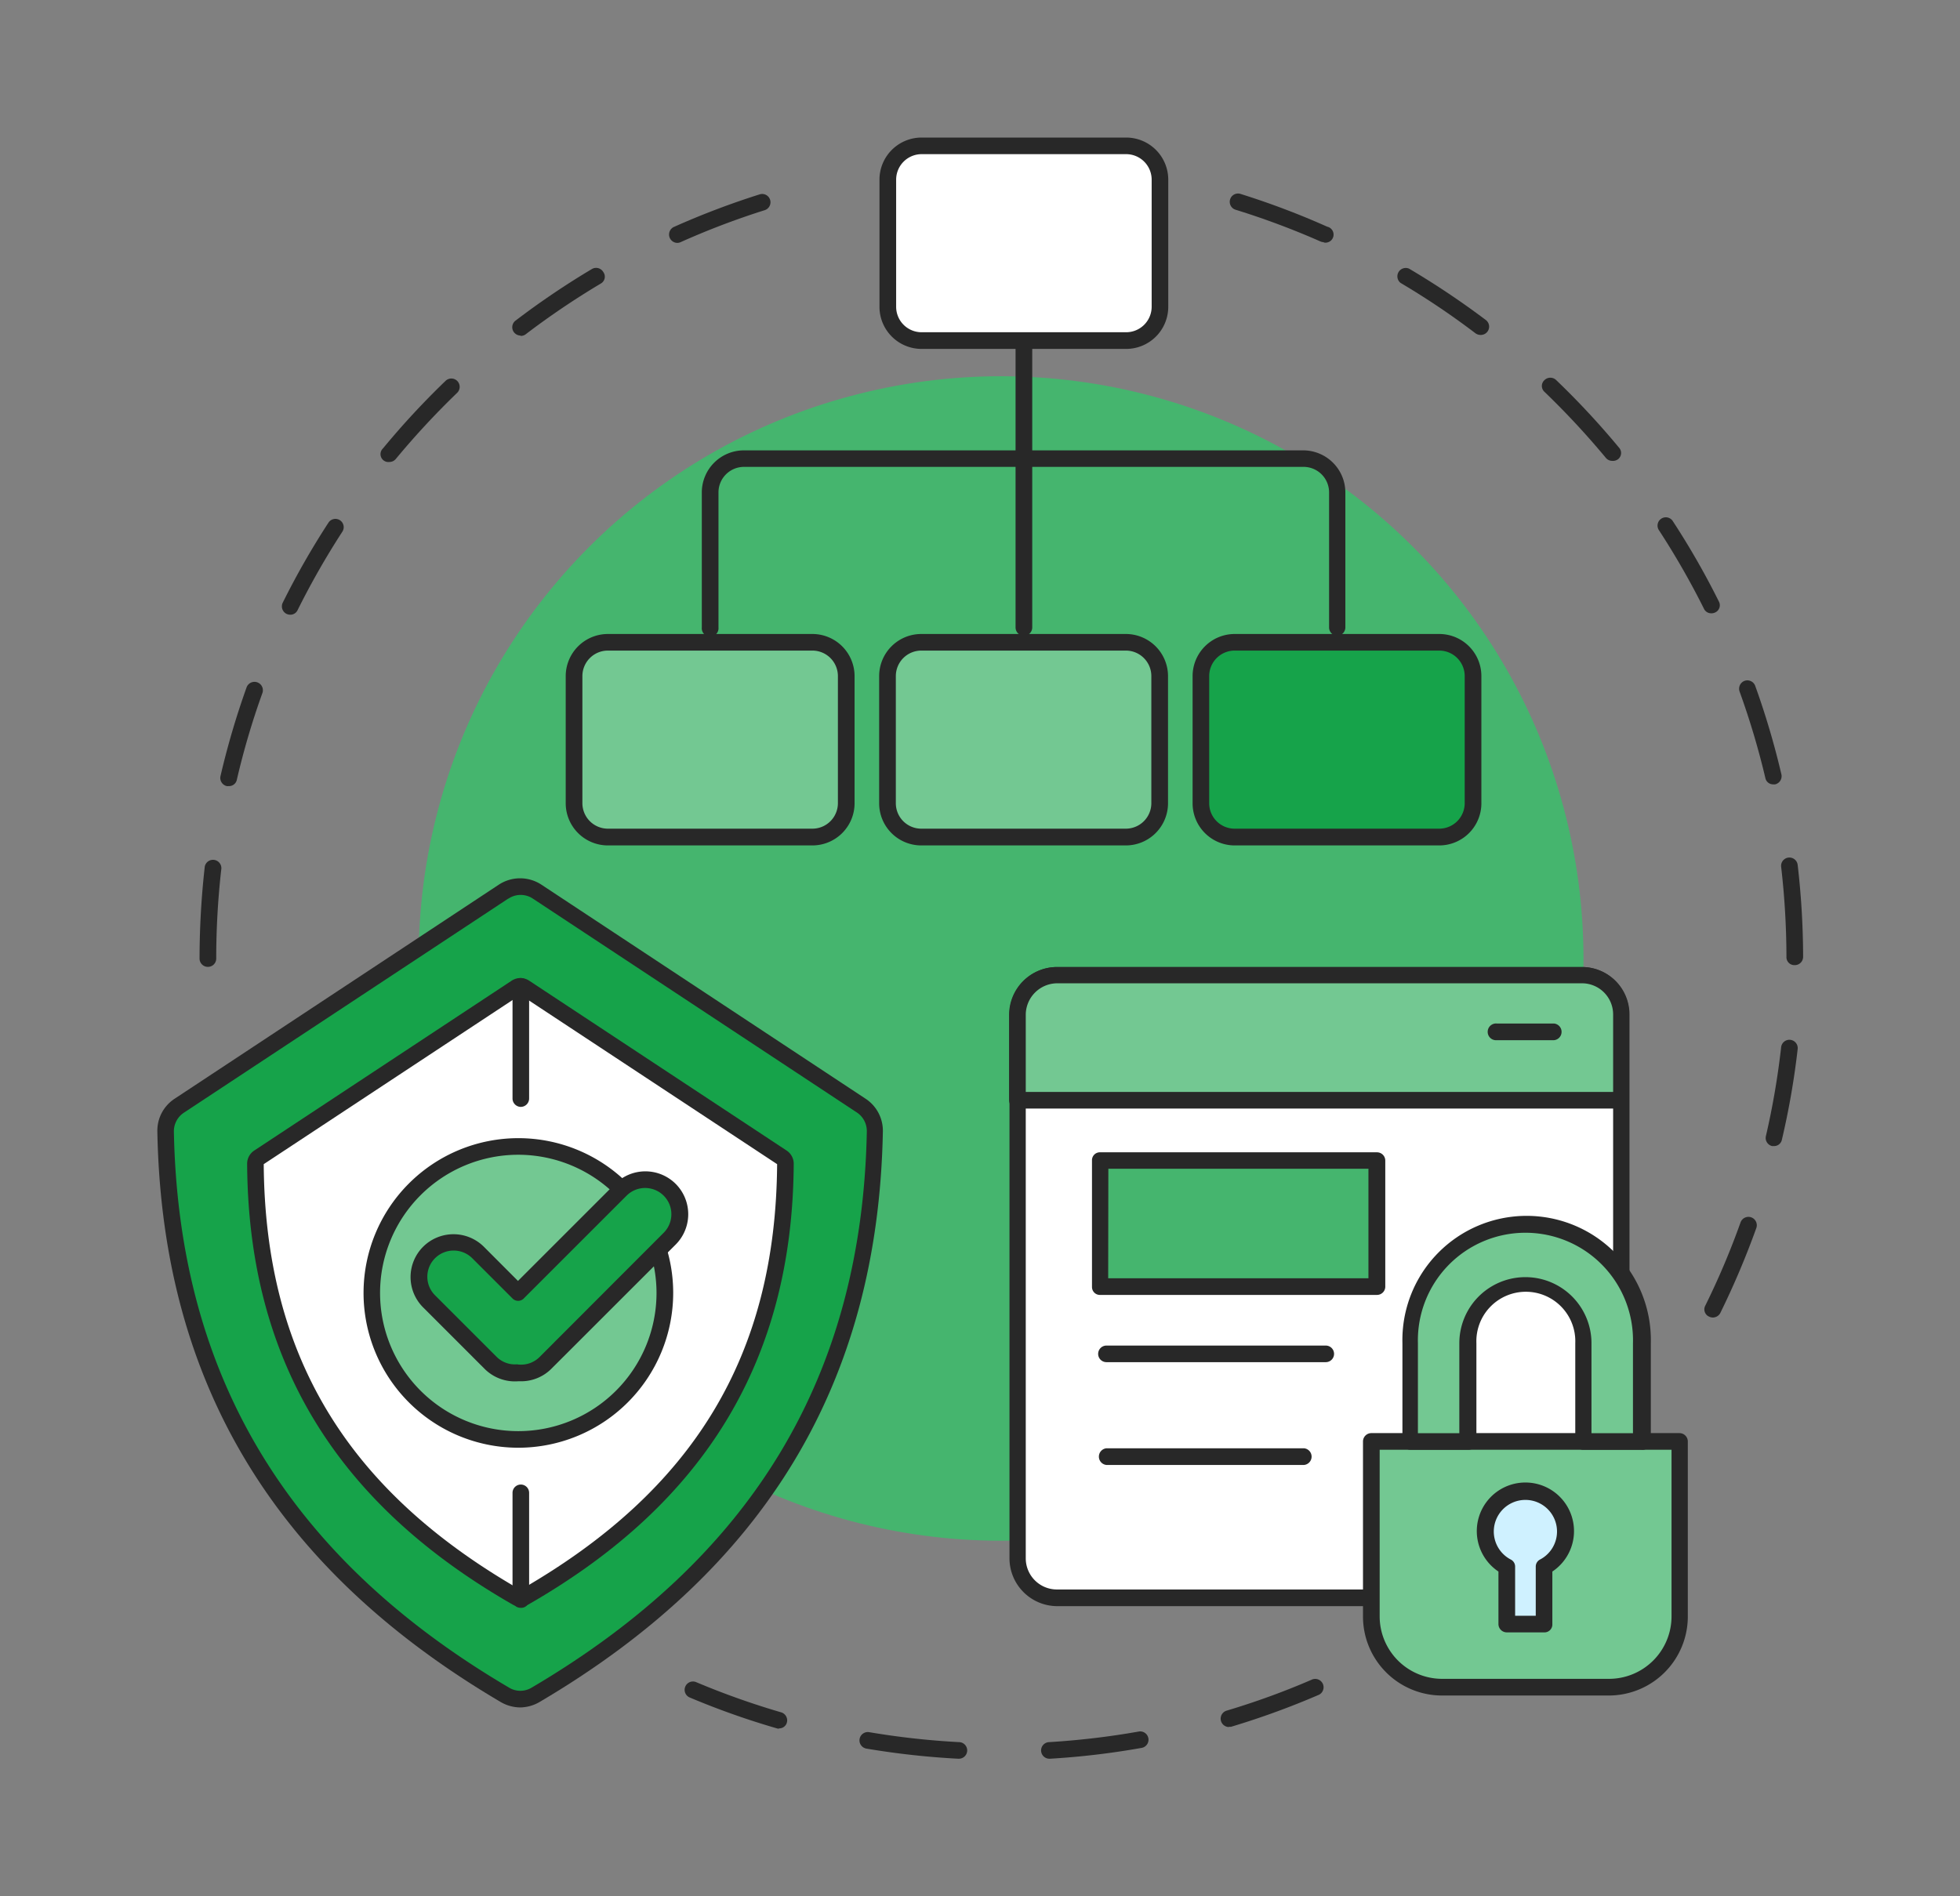
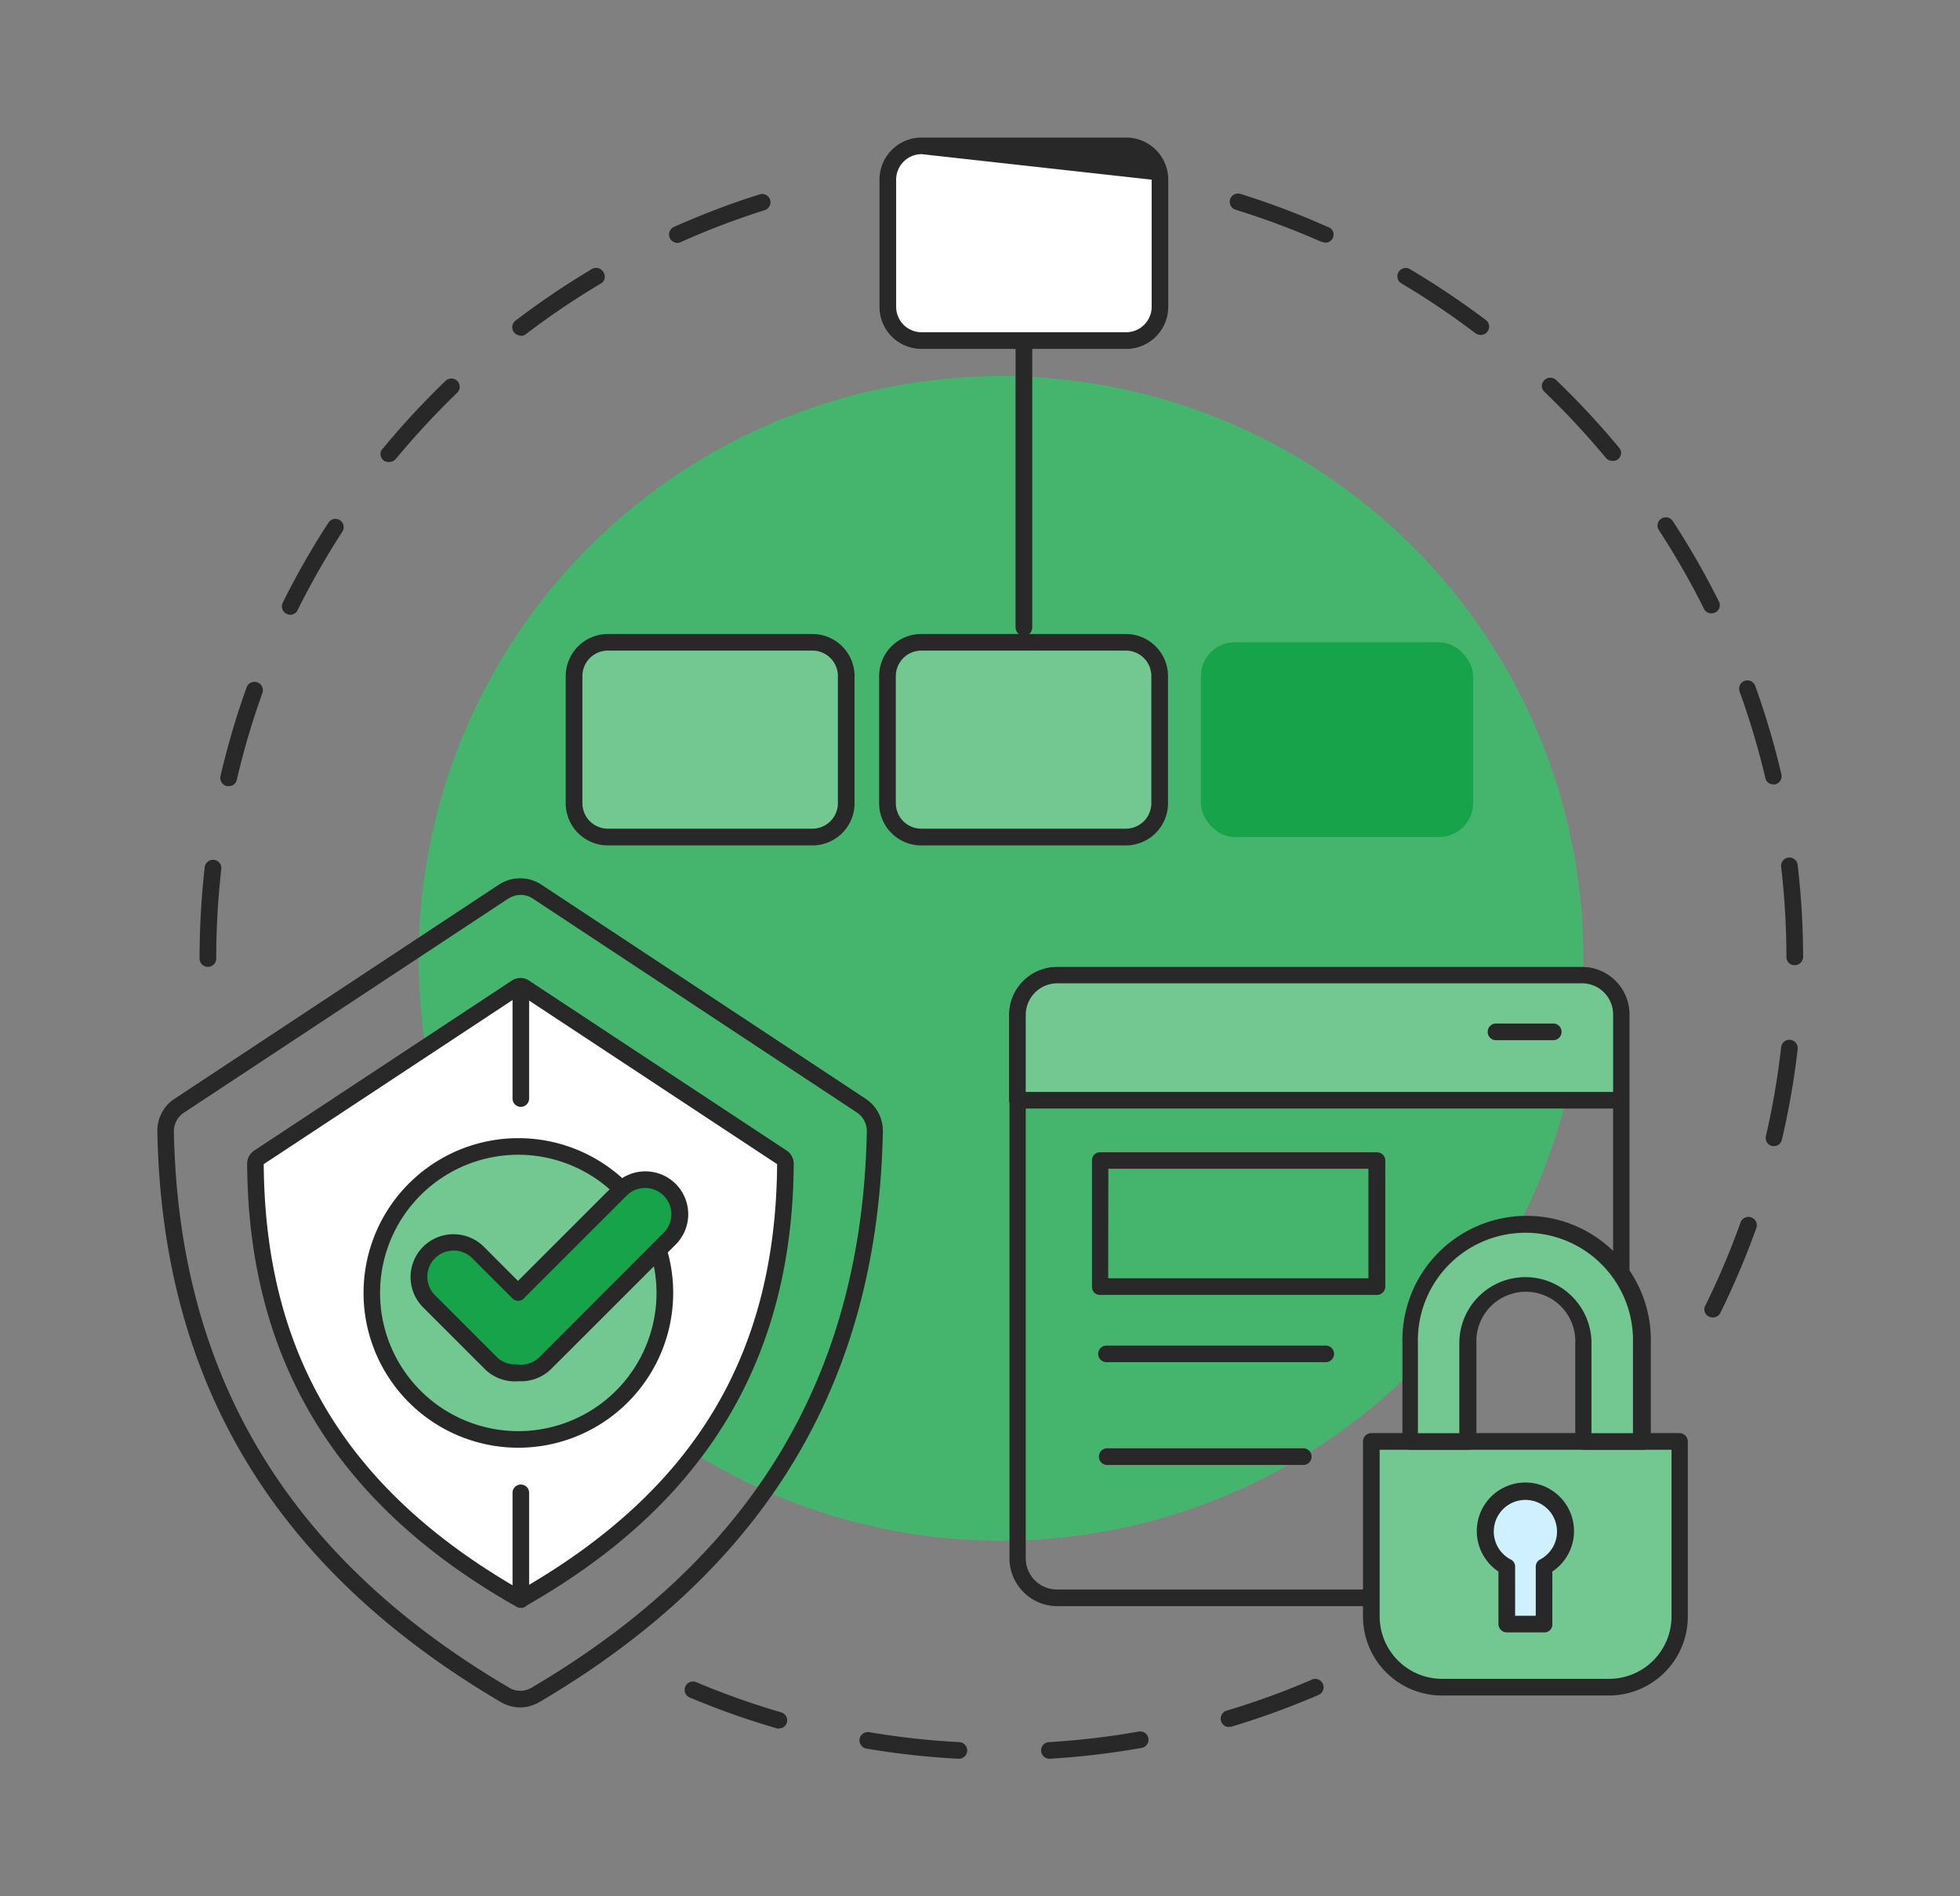
<svg xmlns="http://www.w3.org/2000/svg" id="Capa_1" data-name="Capa 1" viewBox="0 0 248 240">
  <rect x="0" y="0" width="248" height="240" fill="#808080" stroke="none" />
  <defs>
    <style>.cls-1{fill:#282828;}.cls-2{fill:#45b56e;}.cls-3{fill:#73c892;}.cls-4{fill:#16a34a;}.cls-5{fill:#fff;}.cls-6{fill:#cff1ff;}</style>
  </defs>
  <title>Mesa de trabajo 3cards</title>
  <path class="cls-1" d="M121.28,222.59h-.06a101.93,101.93,0,0,1-11.59-1.28,1.05,1.05,0,0,1,.35-2.08,100,100,0,0,0,11.35,1.26,1.05,1.05,0,0,1,0,2.1Zm11.53,0a1.05,1.05,0,0,1-.06-2.1,99.94,99.94,0,0,0,11.34-1.34,1.05,1.05,0,1,1,.36,2.07,99.51,99.51,0,0,1-11.57,1.37Zm-34.25-3.8a.93.93,0,0,1-.29-.05,99.62,99.62,0,0,1-11-3.9,1.05,1.05,0,1,1,.82-1.94,99.46,99.46,0,0,0,10.75,3.82,1.06,1.06,0,0,1,.72,1.31A1,1,0,0,1,98.56,218.75Zm56.94-.21a1.06,1.06,0,0,1-.31-2.07,96.77,96.77,0,0,0,10.73-3.9,1.06,1.06,0,1,1,.84,1.94,101.7,101.7,0,0,1-11,4A1,1,0,0,1,155.5,218.54Z" />
  <path class="cls-1" d="M216.72,166.75a1.07,1.07,0,0,1-.46-.11,1,1,0,0,1-.48-1.41,98.78,98.78,0,0,0,4.45-10.51,1.05,1.05,0,0,1,2,.7,104.42,104.42,0,0,1-4.55,10.74A1.07,1.07,0,0,1,216.72,166.75Zm7.75-21.7-.24,0a1.05,1.05,0,0,1-.79-1.26,99.18,99.18,0,0,0,1.93-11.26,1.05,1.05,0,0,1,2.09.24,98.84,98.84,0,0,1-2,11.49A1,1,0,0,1,224.47,145.05Zm2.57-22.9a1,1,0,0,1-1-1.05,100.48,100.48,0,0,0-.67-11.39,1.05,1.05,0,1,1,2.09-.25,102.58,102.58,0,0,1,.69,11.64,1.05,1.05,0,0,1-1.06,1.05Zm-2.67-22.88a1,1,0,0,1-1-.81,99.53,99.53,0,0,0-3.26-10.94,1.07,1.07,0,0,1,.63-1.35,1.06,1.06,0,0,1,1.35.64A100.89,100.89,0,0,1,225.4,98a1.06,1.06,0,0,1-.79,1.27A1,1,0,0,1,224.37,99.27Zm-7.83-21.65a1,1,0,0,1-.94-.58,100,100,0,0,0-5.67-9.9A1.05,1.05,0,1,1,211.69,66a100,100,0,0,1,5.79,10.11,1,1,0,0,1-.47,1.41A1,1,0,0,1,216.54,77.62ZM204,58.33a1.06,1.06,0,0,1-.81-.38,102.37,102.37,0,0,0-7.77-8.36,1,1,0,0,1,0-1.48,1.06,1.06,0,0,1,1.49,0,101.72,101.72,0,0,1,7.94,8.54,1,1,0,0,1-.13,1.48A1.09,1.09,0,0,1,204,58.33ZM187.33,42.39a1.09,1.09,0,0,1-.64-.21,98.55,98.55,0,0,0-9.47-6.37A1.06,1.06,0,0,1,178.29,34,104.92,104.92,0,0,1,188,40.5a1.05,1.05,0,0,1-.64,1.89ZM167.5,30.65a1.06,1.06,0,0,1-.42-.09,99.8,99.8,0,0,0-10.69-4,1.05,1.05,0,1,1,.63-2,101,101,0,0,1,10.91,4.13,1,1,0,0,1-.43,2Z" />
  <path class="cls-1" d="M26.31,122.37a1.05,1.05,0,0,1-1.06-1.06,104.75,104.75,0,0,1,.66-11.63,1.06,1.06,0,0,1,2.1.24,100.47,100.47,0,0,0-.65,11.39A1.05,1.05,0,0,1,26.31,122.37Zm2.62-22.88a1,1,0,0,1-.24,0,1.06,1.06,0,0,1-.79-1.27A101.72,101.72,0,0,1,31.2,87a1.06,1.06,0,0,1,2,.72,96.85,96.85,0,0,0-3.24,11A1,1,0,0,1,28.93,99.49ZM36.72,77.8a1.12,1.12,0,0,1-.47-.11,1.06,1.06,0,0,1-.47-1.42,100.36,100.36,0,0,1,5.78-10.12,1,1,0,1,1,1.76,1.14,100.24,100.24,0,0,0-5.66,9.92A1,1,0,0,1,36.72,77.8ZM49.27,58.47a1,1,0,0,1-.81-1.72,101.61,101.61,0,0,1,7.92-8.55,1.05,1.05,0,0,1,1.46,1.52,102.38,102.38,0,0,0-7.76,8.37A1.06,1.06,0,0,1,49.27,58.47Zm16.6-16a1.07,1.07,0,0,1-.84-.42,1.05,1.05,0,0,1,.2-1.47,102.86,102.86,0,0,1,9.66-6.53,1.05,1.05,0,0,1,1.44.37A1,1,0,0,1,76,35.9a100.49,100.49,0,0,0-9.46,6.39A1,1,0,0,1,65.87,42.51ZM85.66,30.74a1.06,1.06,0,0,1-.43-2,101.55,101.55,0,0,1,10.89-4.14,1,1,0,1,1,.64,2,98.8,98.8,0,0,0-10.67,4.06A1,1,0,0,1,85.66,30.74Z" />
  <circle class="cls-2" cx="126.67" cy="121.31" r="73.69" transform="translate(-48.68 125.1) rotate(-45)" />
-   <path class="cls-1" d="M169.17,80.47a1.06,1.06,0,0,1-1-1.06V62.32a3.23,3.23,0,0,0-3.23-3.23H94.13a3.23,3.23,0,0,0-3.22,3.23V79.41a1.06,1.06,0,1,1-2.11,0V62.32A5.33,5.33,0,0,1,94.13,57h70.76a5.34,5.34,0,0,1,5.34,5.33V79.41A1.07,1.07,0,0,1,169.17,80.47Z" />
  <path class="cls-1" d="M129.55,80.47a1.06,1.06,0,0,1-1.05-1.06V35.87a1.06,1.06,0,0,1,2.11,0V79.41A1.06,1.06,0,0,1,129.55,80.47Z" />
  <rect class="cls-3" x="72.64" y="81.29" width="34.44" height="24.65" rx="4.28" />
  <path class="cls-1" d="M102.79,107H76.92a5.34,5.34,0,0,1-5.34-5.33V85.57a5.34,5.34,0,0,1,5.34-5.33h25.87a5.34,5.34,0,0,1,5.34,5.33v16.09A5.34,5.34,0,0,1,102.79,107ZM76.92,82.34a3.23,3.23,0,0,0-3.23,3.23v16.09a3.23,3.23,0,0,0,3.23,3.22h25.87a3.23,3.23,0,0,0,3.23-3.22V85.57a3.23,3.23,0,0,0-3.23-3.23Z" />
  <rect class="cls-3" x="112.3" y="81.29" width="34.44" height="24.65" rx="4.28" />
  <path class="cls-1" d="M142.45,107H116.57a5.33,5.33,0,0,1-5.33-5.33V85.57a5.33,5.33,0,0,1,5.33-5.33h25.88a5.34,5.34,0,0,1,5.34,5.33v16.09A5.34,5.34,0,0,1,142.45,107ZM116.57,82.34a3.23,3.23,0,0,0-3.22,3.23v16.09a3.22,3.22,0,0,0,3.22,3.22h25.88a3.23,3.23,0,0,0,3.23-3.22V85.57a3.23,3.23,0,0,0-3.23-3.23Z" />
  <rect class="cls-4" x="151.95" y="81.29" width="34.44" height="24.65" rx="4.28" />
-   <path class="cls-1" d="M182.11,107H156.23a5.33,5.33,0,0,1-5.33-5.33V85.57a5.33,5.33,0,0,1,5.33-5.33h25.88a5.33,5.33,0,0,1,5.33,5.33v16.09A5.33,5.33,0,0,1,182.11,107ZM156.23,82.34A3.23,3.23,0,0,0,153,85.57v16.09a3.22,3.22,0,0,0,3.22,3.22h25.88a3.23,3.23,0,0,0,3.23-3.22V85.57a3.23,3.23,0,0,0-3.23-3.23Z" />
  <rect class="cls-5" x="112.34" y="18.46" width="34.44" height="24.65" rx="4.28" />
-   <path class="cls-1" d="M142.49,44.16H116.61a5.33,5.33,0,0,1-5.33-5.33V22.74a5.33,5.33,0,0,1,5.33-5.33h25.88a5.33,5.33,0,0,1,5.33,5.33V38.83A5.33,5.33,0,0,1,142.49,44.16ZM116.61,19.51a3.23,3.23,0,0,0-3.22,3.23V38.83a3.22,3.22,0,0,0,3.22,3.22h25.88a3.23,3.23,0,0,0,3.23-3.22V22.74a3.23,3.23,0,0,0-3.23-3.23Z" />
-   <path class="cls-4" d="M63.73,112.85l-41,27.08A3.82,3.82,0,0,0,21,143.19c.67,35.52,18.36,56.85,43,71.33a3.81,3.81,0,0,0,3.86,0c24.6-14.48,42.29-35.81,43-71.33a3.82,3.82,0,0,0-1.73-3.26L68,112.85A3.84,3.84,0,0,0,63.73,112.85Z" />
+   <path class="cls-1" d="M142.49,44.16H116.61a5.33,5.33,0,0,1-5.33-5.33V22.74a5.33,5.33,0,0,1,5.33-5.33h25.88a5.33,5.33,0,0,1,5.33,5.33V38.83A5.33,5.33,0,0,1,142.49,44.16ZM116.61,19.51a3.23,3.23,0,0,0-3.22,3.23V38.83a3.22,3.22,0,0,0,3.22,3.22h25.88a3.23,3.23,0,0,0,3.23-3.22V22.74Z" />
  <path class="cls-1" d="M65.85,216.1a5,5,0,0,1-2.47-.67c-28.65-16.87-42.88-40.5-43.47-72.22a4.83,4.83,0,0,1,2.2-4.16l41-27.08a4.91,4.91,0,0,1,5.4,0l41,27.08a4.85,4.85,0,0,1,2.2,4.16c-.6,31.72-14.82,55.35-43.47,72.22A5,5,0,0,1,65.85,216.1ZM64.31,113.73l-41,27.07A2.82,2.82,0,0,0,22,143.17c.59,30.93,14.47,54,42.44,70.44a2.75,2.75,0,0,0,2.8,0c28-16.47,41.85-39.51,42.44-70.44a2.82,2.82,0,0,0-1.26-2.37l-41-27.07a2.78,2.78,0,0,0-3.08,0Z" />
  <path class="cls-5" d="M65.32,125,32.76,146.48a1,1,0,0,0-.44.82c.17,27.61,13.94,43.9,33,54.86a1,1,0,0,0,1,0c19.1-11,32.87-27.25,33-54.86a1,1,0,0,0-.44-.82L66.38,125A1,1,0,0,0,65.32,125Z" />
  <path class="cls-1" d="M65.85,203.34a2,2,0,0,1-1-.27C42.4,190.2,31.42,172,31.27,147.31a2,2,0,0,1,.91-1.7l32.56-21.49a2,2,0,0,1,2.22,0l32.56,21.49a2,2,0,0,1,.91,1.7C100.28,172,89.3,190.2,66.86,203.07A2,2,0,0,1,65.85,203.34Zm-32.48-56c.17,24.13,10.49,41.26,32.48,53.88,22-12.63,32.31-29.75,32.48-53.88L65.85,125.91ZM65.32,125Z" />
  <path class="cls-1" d="M65.85,203.49a1,1,0,0,1-1-1.05v-13.5a1.05,1.05,0,1,1,2.1,0v13.5A1,1,0,0,1,65.85,203.49Z" />
  <path class="cls-1" d="M65.85,140.09a1.06,1.06,0,0,1-1-1.06V124.84a1.05,1.05,0,0,1,2.1,0V139A1.06,1.06,0,0,1,65.85,140.09Z" />
  <circle class="cls-3" cx="65.58" cy="163.64" r="18.54" />
  <path class="cls-1" d="M65.58,183.23a19.59,19.59,0,1,1,19.6-19.59A19.61,19.61,0,0,1,65.58,183.23Zm0-37.08a17.49,17.49,0,1,0,17.49,17.49A17.51,17.51,0,0,0,65.58,146.15Z" />
  <path class="cls-4" d="M84.75,150.57h0a4.38,4.38,0,0,0-6.19,0l-13,13-5.07-5.07a4.38,4.38,0,0,0-6.19,6.19l7.79,7.79a4.33,4.33,0,0,0,3.47,1.24A4.33,4.33,0,0,0,69,172.51l15.74-15.75A4.38,4.38,0,0,0,84.75,150.57Z" />
  <path class="cls-1" d="M65.92,174.82h-.38a5.42,5.42,0,0,1-4.21-1.56l-7.79-7.79a5.43,5.43,0,0,1,0-7.68,5.45,5.45,0,0,1,7.68,0l4.32,4.33,12.28-12.28a5.43,5.43,0,0,1,7.68,0h0a5.44,5.44,0,0,1,0,7.67L69.75,173.25A5.41,5.41,0,0,1,65.92,174.82Zm-.38-2.12h.09a3.29,3.29,0,0,0,2.63-.94L84,156a3.32,3.32,0,0,0-4.7-4.69l-13,13a1,1,0,0,1-1.48,0l-5.07-5.07a3.34,3.34,0,0,0-4.7,0,3.31,3.31,0,0,0,0,4.7l7.79,7.79a3.29,3.29,0,0,0,2.63.94Z" />
-   <rect class="cls-5" x="128.74" y="123.4" width="76.43" height="78.83" rx="4.99" />
  <path class="cls-1" d="M200.18,203.28H133.73a6.06,6.06,0,0,1-6-6V128.39a6.06,6.06,0,0,1,6-6h66.45a6,6,0,0,1,6,6v68.85A6,6,0,0,1,200.18,203.28Zm-66.45-78.83a4,4,0,0,0-3.94,3.94v68.85a3.94,3.94,0,0,0,3.94,3.93h66.45a3.93,3.93,0,0,0,3.93-3.93V128.39a3.94,3.94,0,0,0-3.93-3.94Z" />
  <path class="cls-3" d="M205.17,139.25H128.74V128.39a5,5,0,0,1,5-5h66.45a5,5,0,0,1,5,5Z" />
  <path class="cls-1" d="M205.17,140.3H128.74a1.06,1.06,0,0,1-1.06-1.05V128.39a6.06,6.06,0,0,1,6-6h66.45a6,6,0,0,1,6,6v10.86A1,1,0,0,1,205.17,140.3Zm-75.38-2.1h74.32v-9.81a3.94,3.94,0,0,0-3.93-3.94H133.73a4,4,0,0,0-3.94,3.94Z" />
  <path class="cls-1" d="M196.63,131.65H189.4a1.06,1.06,0,1,1,0-2.11h7.23a1.06,1.06,0,0,1,0,2.11Z" />
  <path class="cls-1" d="M167.78,172.4H140a1,1,0,1,1,0-2.1h27.75a1.05,1.05,0,1,1,0,2.1Z" />
  <path class="cls-1" d="M165,185.41H140a1.06,1.06,0,0,1,0-2.11h25a1.06,1.06,0,0,1,0,2.11Z" />
-   <rect class="cls-2" x="139.19" y="146.87" width="35.03" height="15.97" />
  <path class="cls-1" d="M174.22,163.89h-35a1,1,0,0,1-1.05-1v-16a1,1,0,0,1,1.05-1.05h35a1.05,1.05,0,0,1,1.06,1.05v16A1.05,1.05,0,0,1,174.22,163.89Zm-34-2.11h32.93V147.92H140.24Z" />
  <path class="cls-3" d="M203.57,213.54a9,9,0,0,0,9-9V182.44h-39v22.13a9,9,0,0,0,9,9Z" />
  <path class="cls-1" d="M203.57,214.59H182.46a10,10,0,0,1-10-10V182.44a1.06,1.06,0,0,1,1.05-1.06h39a1.06,1.06,0,0,1,1.05,1.06v22.13A10,10,0,0,1,203.57,214.59Zm-29-31.1v21.08a7.91,7.91,0,0,0,7.91,7.91h21.11a7.91,7.91,0,0,0,7.91-7.91V183.49Z" />
  <path class="cls-3" d="M178.35,182.44V170a14.66,14.66,0,1,1,29.32,0v12.44h-7.35V170a7.31,7.31,0,1,0-14.61,0v12.44Z" />
  <path class="cls-1" d="M207.67,183.49h-7.35a1,1,0,0,1-1-1.05V170a6.26,6.26,0,1,0-12.51,0v12.44a1,1,0,0,1-1,1.05h-7.36a1,1,0,0,1-1-1.05V170a15.72,15.72,0,1,1,31.43,0v12.44A1.06,1.06,0,0,1,207.67,183.49Zm-6.3-2.1h5.25V170a13.61,13.61,0,1,0-27.21,0v11.39h5.24V170a8.36,8.36,0,1,1,16.72,0Z" />
  <path class="cls-6" d="M198.11,193.79a5.1,5.1,0,1,0-7.45,4.51v7.25h4.71V198.3A5.1,5.1,0,0,0,198.11,193.79Z" />
  <path class="cls-1" d="M195.37,206.6h-4.71a1.06,1.06,0,0,1-1.06-1V198.9a6.15,6.15,0,1,1,6.82,0v6.65A1,1,0,0,1,195.37,206.6Zm-3.66-2.1h2.61v-6.2a1,1,0,0,1,.56-.93,4,4,0,1,0-3.74,0,1,1,0,0,1,.57.93Z" />
</svg>